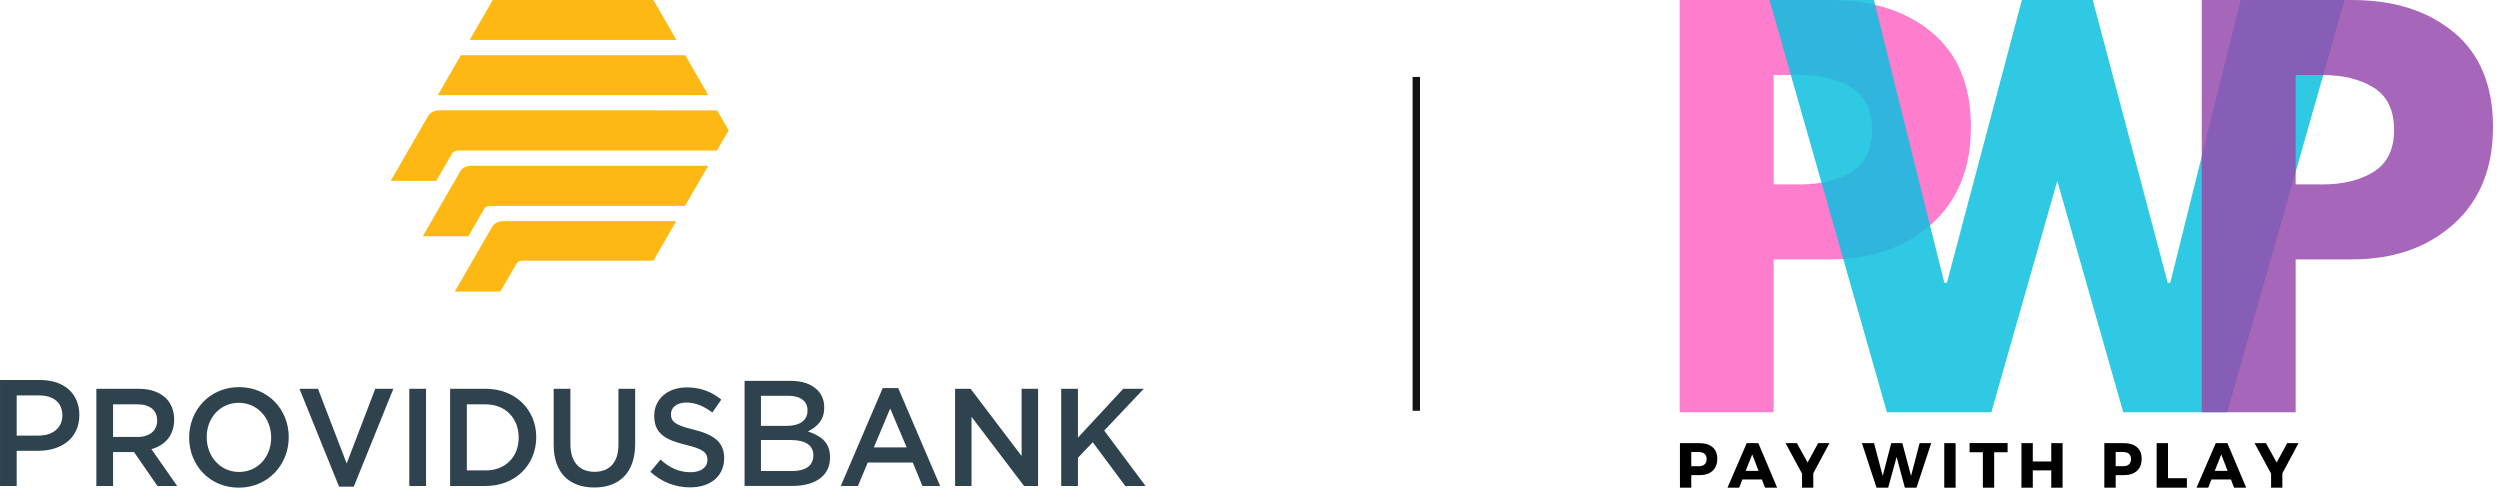
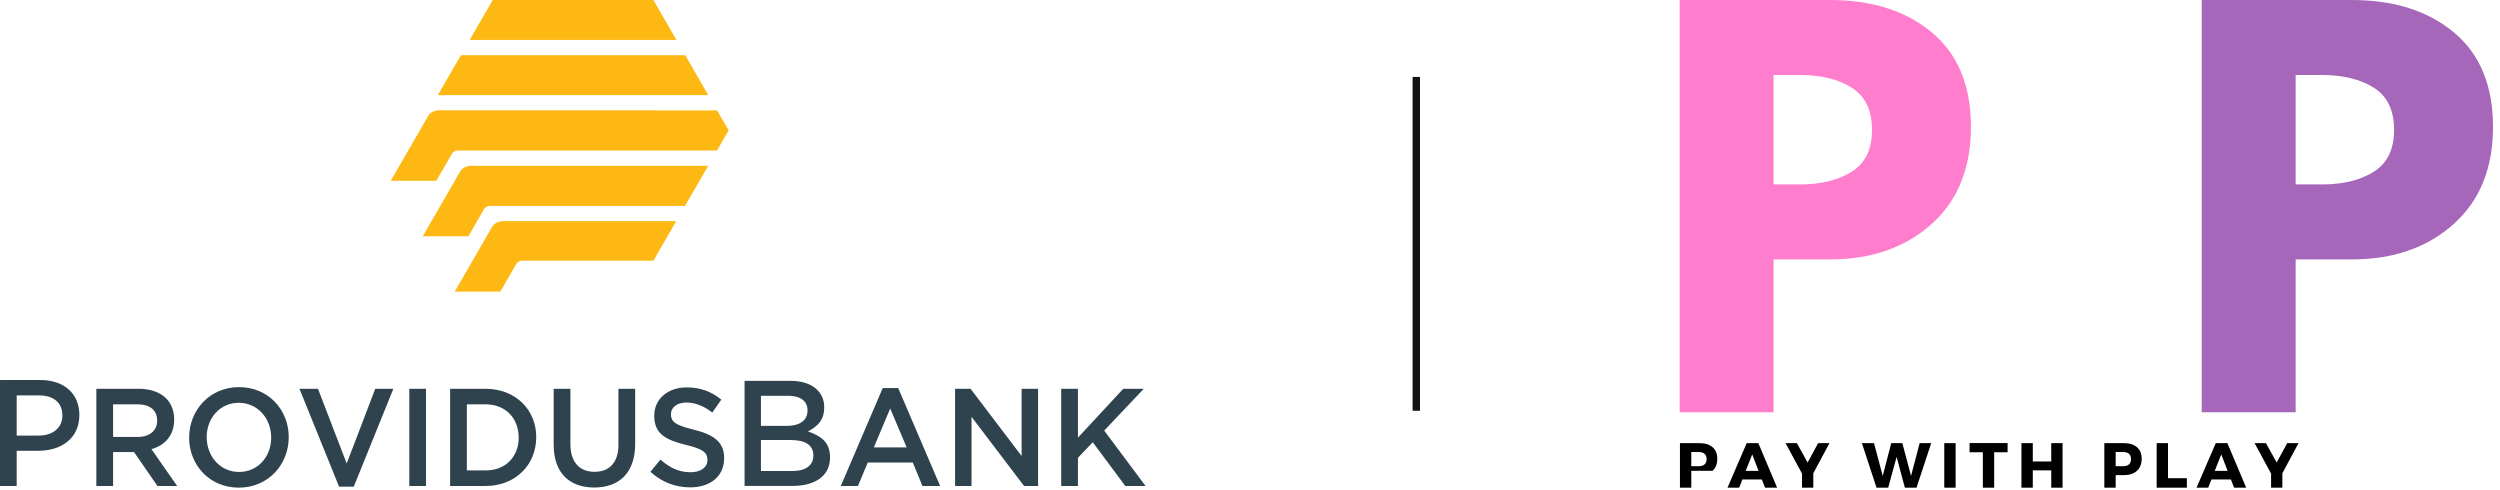
<svg xmlns="http://www.w3.org/2000/svg" width="337" height="66" viewBox="0 0 337 66" fill="none">
  <g clip-path="url(#clip0_265_135)">
    <path d="M143.05 65.51V52.408H145.306V58.996L151.414 52.408H154.184L148.846 58.042L154.422 65.51H151.689L147.305 59.614L145.305 61.71V65.51H143.05ZM2.25 65.51H0.002V51.228H5.45C8.683 51.228 10.696 53.1 10.696 55.925V55.966C10.696 59.109 8.232 60.766 5.168 60.766H2.25V65.51ZM2.25 53.3V58.715H5.248C7.17 58.715 8.407 57.609 8.407 56.028V55.987C8.407 54.216 7.143 53.3 5.248 53.3H2.25ZM12.987 65.51V52.408H18.71C20.325 52.408 21.59 52.895 22.416 53.718C23.095 54.429 23.48 55.403 23.48 56.544C23.48 58.734 22.214 60.025 20.417 60.549L23.884 65.509H21.224L18.069 60.942H15.244V65.509H12.987V65.51ZM15.244 58.903H18.546C20.16 58.903 21.187 58.042 21.187 56.713C21.187 55.272 20.196 54.504 18.527 54.504H15.244V58.903ZM32.19 65.735C28.246 65.735 25.495 62.684 25.495 58.997C25.495 55.273 28.283 52.184 32.227 52.184C36.171 52.184 38.922 55.235 38.922 58.922C38.922 62.646 36.134 65.735 32.19 65.735ZM32.227 63.62C34.777 63.62 36.556 61.542 36.556 58.996C36.556 56.413 34.74 54.298 32.19 54.298C29.64 54.298 27.861 56.375 27.861 58.921C27.862 61.504 29.678 63.62 32.227 63.62ZM45.707 65.604L40.369 52.408H42.864L46.734 62.478L50.586 52.408H53.026L47.688 65.604H45.707ZM55.173 65.51V52.408H57.429V65.51H55.173ZM60.675 65.51V52.408H65.462C69.497 52.408 72.286 55.234 72.286 58.921C72.286 62.646 69.498 65.51 65.462 65.51H60.675ZM62.931 63.414H65.462C68.158 63.414 69.919 61.561 69.919 58.997C69.919 56.395 68.158 54.505 65.462 54.505H62.931V63.414ZM80.1 65.716C76.762 65.716 74.634 63.751 74.634 59.951V52.408H76.89V59.857C76.89 62.29 78.119 63.6 80.137 63.6C82.137 63.6 83.365 62.365 83.365 59.95V52.407H85.621V59.838C85.621 63.751 83.456 65.716 80.1 65.716ZM93.03 65.697C91.067 65.697 89.215 65.004 87.674 63.601L89.031 61.954C90.26 63.039 91.489 63.657 93.085 63.657C94.479 63.657 95.36 63.002 95.36 62.01C95.36 61.037 94.847 60.531 92.462 59.97C89.729 59.296 88.188 58.473 88.188 56.058C88.188 53.774 90.022 52.221 92.572 52.221C94.443 52.221 95.929 52.801 97.231 53.868L96.021 55.608C94.865 54.728 93.71 54.261 92.536 54.261C91.215 54.261 90.445 54.954 90.445 55.814C90.445 56.862 91.032 57.312 93.49 57.91C96.205 58.584 97.617 59.576 97.617 61.747C97.616 64.237 95.726 65.697 93.03 65.697ZM106.784 65.506H100.369V51.34H106.583C108.175 51.34 109.411 51.787 110.189 52.581C110.792 53.196 111.103 53.948 111.103 54.886V54.927C111.103 56.591 110.26 57.444 108.914 58.158C110.641 58.76 111.889 59.58 111.889 61.633V61.674C111.889 64.148 109.901 65.506 106.784 65.506ZM102.576 53.35V57.407H106.078C107.692 57.407 108.855 56.752 108.855 55.337V55.296C108.855 54.072 107.883 53.35 106.26 53.35H102.576ZM102.576 59.315V63.495H106.804C108.521 63.495 109.641 62.798 109.641 61.405V61.364C109.641 60.05 108.599 59.315 106.623 59.315H102.576ZM113.339 65.51L118.989 52.314H121.08L126.73 65.51H124.346L123.044 62.347H116.972L115.652 65.51H113.339ZM117.797 60.307H122.218L119.998 55.066L117.797 60.307ZM128.744 65.51V52.408H130.835L137.713 61.467V52.408H139.933V65.51H138.044L130.963 56.189V65.51H128.744Z" fill="#2E434E" />
    <path fill-rule="evenodd" clip-rule="evenodd" d="M59.02 12.82L62.125 7.442H92.375L93.151 8.785L95.48 12.82H59.02ZM63.313 5.384L66.421 0.001H88.078L91.186 5.384H63.313ZM88.079 35.138H70.386C70.044 35.138 69.756 35.315 69.599 35.579L67.444 39.312H61.296L66.367 30.529C66.597 30.13 67.215 29.807 67.746 29.807L91.153 29.813L88.079 35.138ZM95.46 22.354L92.341 27.756H66.036C65.7 27.756 65.419 27.922 65.259 28.173L63.134 31.853H56.986L62.057 23.071C62.287 22.672 62.905 22.349 63.436 22.349L95.46 22.354ZM61.691 20.297C61.361 20.297 61.073 20.474 60.916 20.738L58.816 24.375H52.668L57.738 15.594C57.968 15.195 58.586 14.871 59.117 14.871L96.667 14.879L98.221 17.57L96.647 20.296H61.722L61.691 20.297Z" fill="#FDB813" />
  </g>
  <line x1="190.917" y1="10.371" x2="190.917" y2="55.371" stroke="#131313" />
  <path opacity="0.85" d="M226.417 0.004H246.686C252.346 0.004 256.926 1.463 260.428 4.381C263.929 7.299 265.68 11.543 265.68 17.111C265.68 22.681 263.905 27.049 260.36 30.215C256.812 33.382 252.254 34.965 246.686 34.965H239.079V55.573H226.417V0.004ZM239.079 24.861H242.649C245.475 24.861 247.799 24.289 249.618 23.144C251.436 22 252.346 20.124 252.346 17.518C252.346 14.868 251.436 12.97 249.618 11.825C247.799 10.682 245.475 10.108 242.649 10.108H239.079V24.861Z" fill="#FF66C4" />
-   <path opacity="0.85" d="M286.218 55.573L277.321 24.386L268.432 55.573H254.358L238.527 0.004H252.607L262.101 38.127H262.44L272.544 0.004H282.105L292.209 38.127H292.549L302.042 0.004H316.055L300.224 55.573H286.218Z" fill="#0CC0DF" />
  <path opacity="0.85" d="M296.793 0.004H317.062C322.722 0.004 327.302 1.463 330.803 4.381C334.305 7.299 336.056 11.543 336.056 17.111C336.056 22.681 334.281 27.049 330.736 30.215C327.188 33.382 322.63 34.965 317.062 34.965H309.455V55.573H296.793V0.004ZM309.455 24.861H313.025C315.851 24.861 318.175 24.289 319.994 23.144C321.812 22 322.722 20.124 322.722 17.518C322.722 14.868 321.812 12.97 319.994 11.825C318.175 10.682 315.851 10.108 313.025 10.108H309.455V24.861Z" fill="#974BAD" />
-   <path d="M226.457 59.736H229.076C229.841 59.736 230.434 59.918 230.857 60.284C231.279 60.646 231.49 61.161 231.49 61.83C231.49 62.531 231.279 63.077 230.857 63.468C230.434 63.856 229.841 64.05 229.076 64.05H227.986V65.739H226.457V59.736ZM227.986 60.934V62.846H228.996C229.334 62.846 229.596 62.764 229.778 62.6C229.961 62.434 230.052 62.194 230.052 61.881C230.052 61.57 229.961 61.334 229.778 61.174C229.596 61.014 229.334 60.934 228.996 60.934H227.986Z" fill="black" />
+   <path d="M226.457 59.736H229.076C229.841 59.736 230.434 59.918 230.857 60.284C231.279 60.646 231.49 61.161 231.49 61.83C231.49 62.531 231.279 63.077 230.857 63.468H227.986V65.739H226.457V59.736ZM227.986 60.934V62.846H228.996C229.334 62.846 229.596 62.764 229.778 62.6C229.961 62.434 230.052 62.194 230.052 61.881C230.052 61.57 229.961 61.334 229.778 61.174C229.596 61.014 229.334 60.934 228.996 60.934H227.986Z" fill="black" />
  <path d="M237.499 64.632H234.874L234.441 65.739H232.866L235.456 59.736H237.026L239.559 65.739H237.927L237.499 64.632ZM237.054 63.473L236.198 61.254L235.319 63.473H237.054Z" fill="black" />
  <path d="M244.433 63.799V65.739H242.915V63.844L240.69 59.736H242.219L243.669 62.349L245.084 59.736H246.613L244.433 63.799Z" fill="black" />
  <path d="M258.346 65.739H256.777L255.664 61.59L254.528 65.739H252.954L250.985 59.736H252.617L253.792 64.152L254.939 59.736H256.434L257.61 64.152L258.768 59.736H260.326L258.346 65.739Z" fill="black" />
  <path d="M263.617 65.739H262.088V59.736H263.617V65.739Z" fill="black" />
  <path d="M270.623 60.963H268.814V65.739H267.29V60.963H265.499V59.724H270.623V60.963Z" fill="black" />
  <path d="M278.033 65.739H276.509V63.405H274.021V65.739H272.492V59.736H274.021V62.207H276.509V59.736H278.033V65.739Z" fill="black" />
  <path d="M283.664 59.736H286.283C287.048 59.736 287.641 59.918 288.064 60.284C288.486 60.646 288.697 61.161 288.697 61.83C288.697 62.53 288.486 63.077 288.064 63.468C287.641 63.856 287.048 64.05 286.283 64.05H285.193V65.739H283.664V59.736ZM285.193 60.934V62.846H286.203C286.541 62.846 286.803 62.764 286.985 62.6C287.168 62.433 287.259 62.194 287.259 61.881C287.259 61.57 287.168 61.334 286.985 61.174C286.803 61.014 286.541 60.934 286.203 60.934H285.193Z" fill="black" />
  <path d="M292.245 64.461H294.79V65.739H290.716V59.736H292.245V64.461Z" fill="black" />
  <path d="M300.727 64.632H298.102L297.669 65.739H296.094L298.684 59.736H300.254L302.787 65.739H301.155L300.727 64.632ZM300.282 63.473L299.426 61.254L298.547 63.473H300.282Z" fill="black" />
  <path d="M307.661 63.799V65.739H306.143V63.844L303.918 59.736H305.447L306.897 62.349L308.312 59.736H309.841L307.661 63.799Z" fill="black" />
  <defs>
    <clipPath id="clip0_265_135">
      <rect width="154.417" height="65.743" fill="white" />
    </clipPath>
  </defs>
</svg>